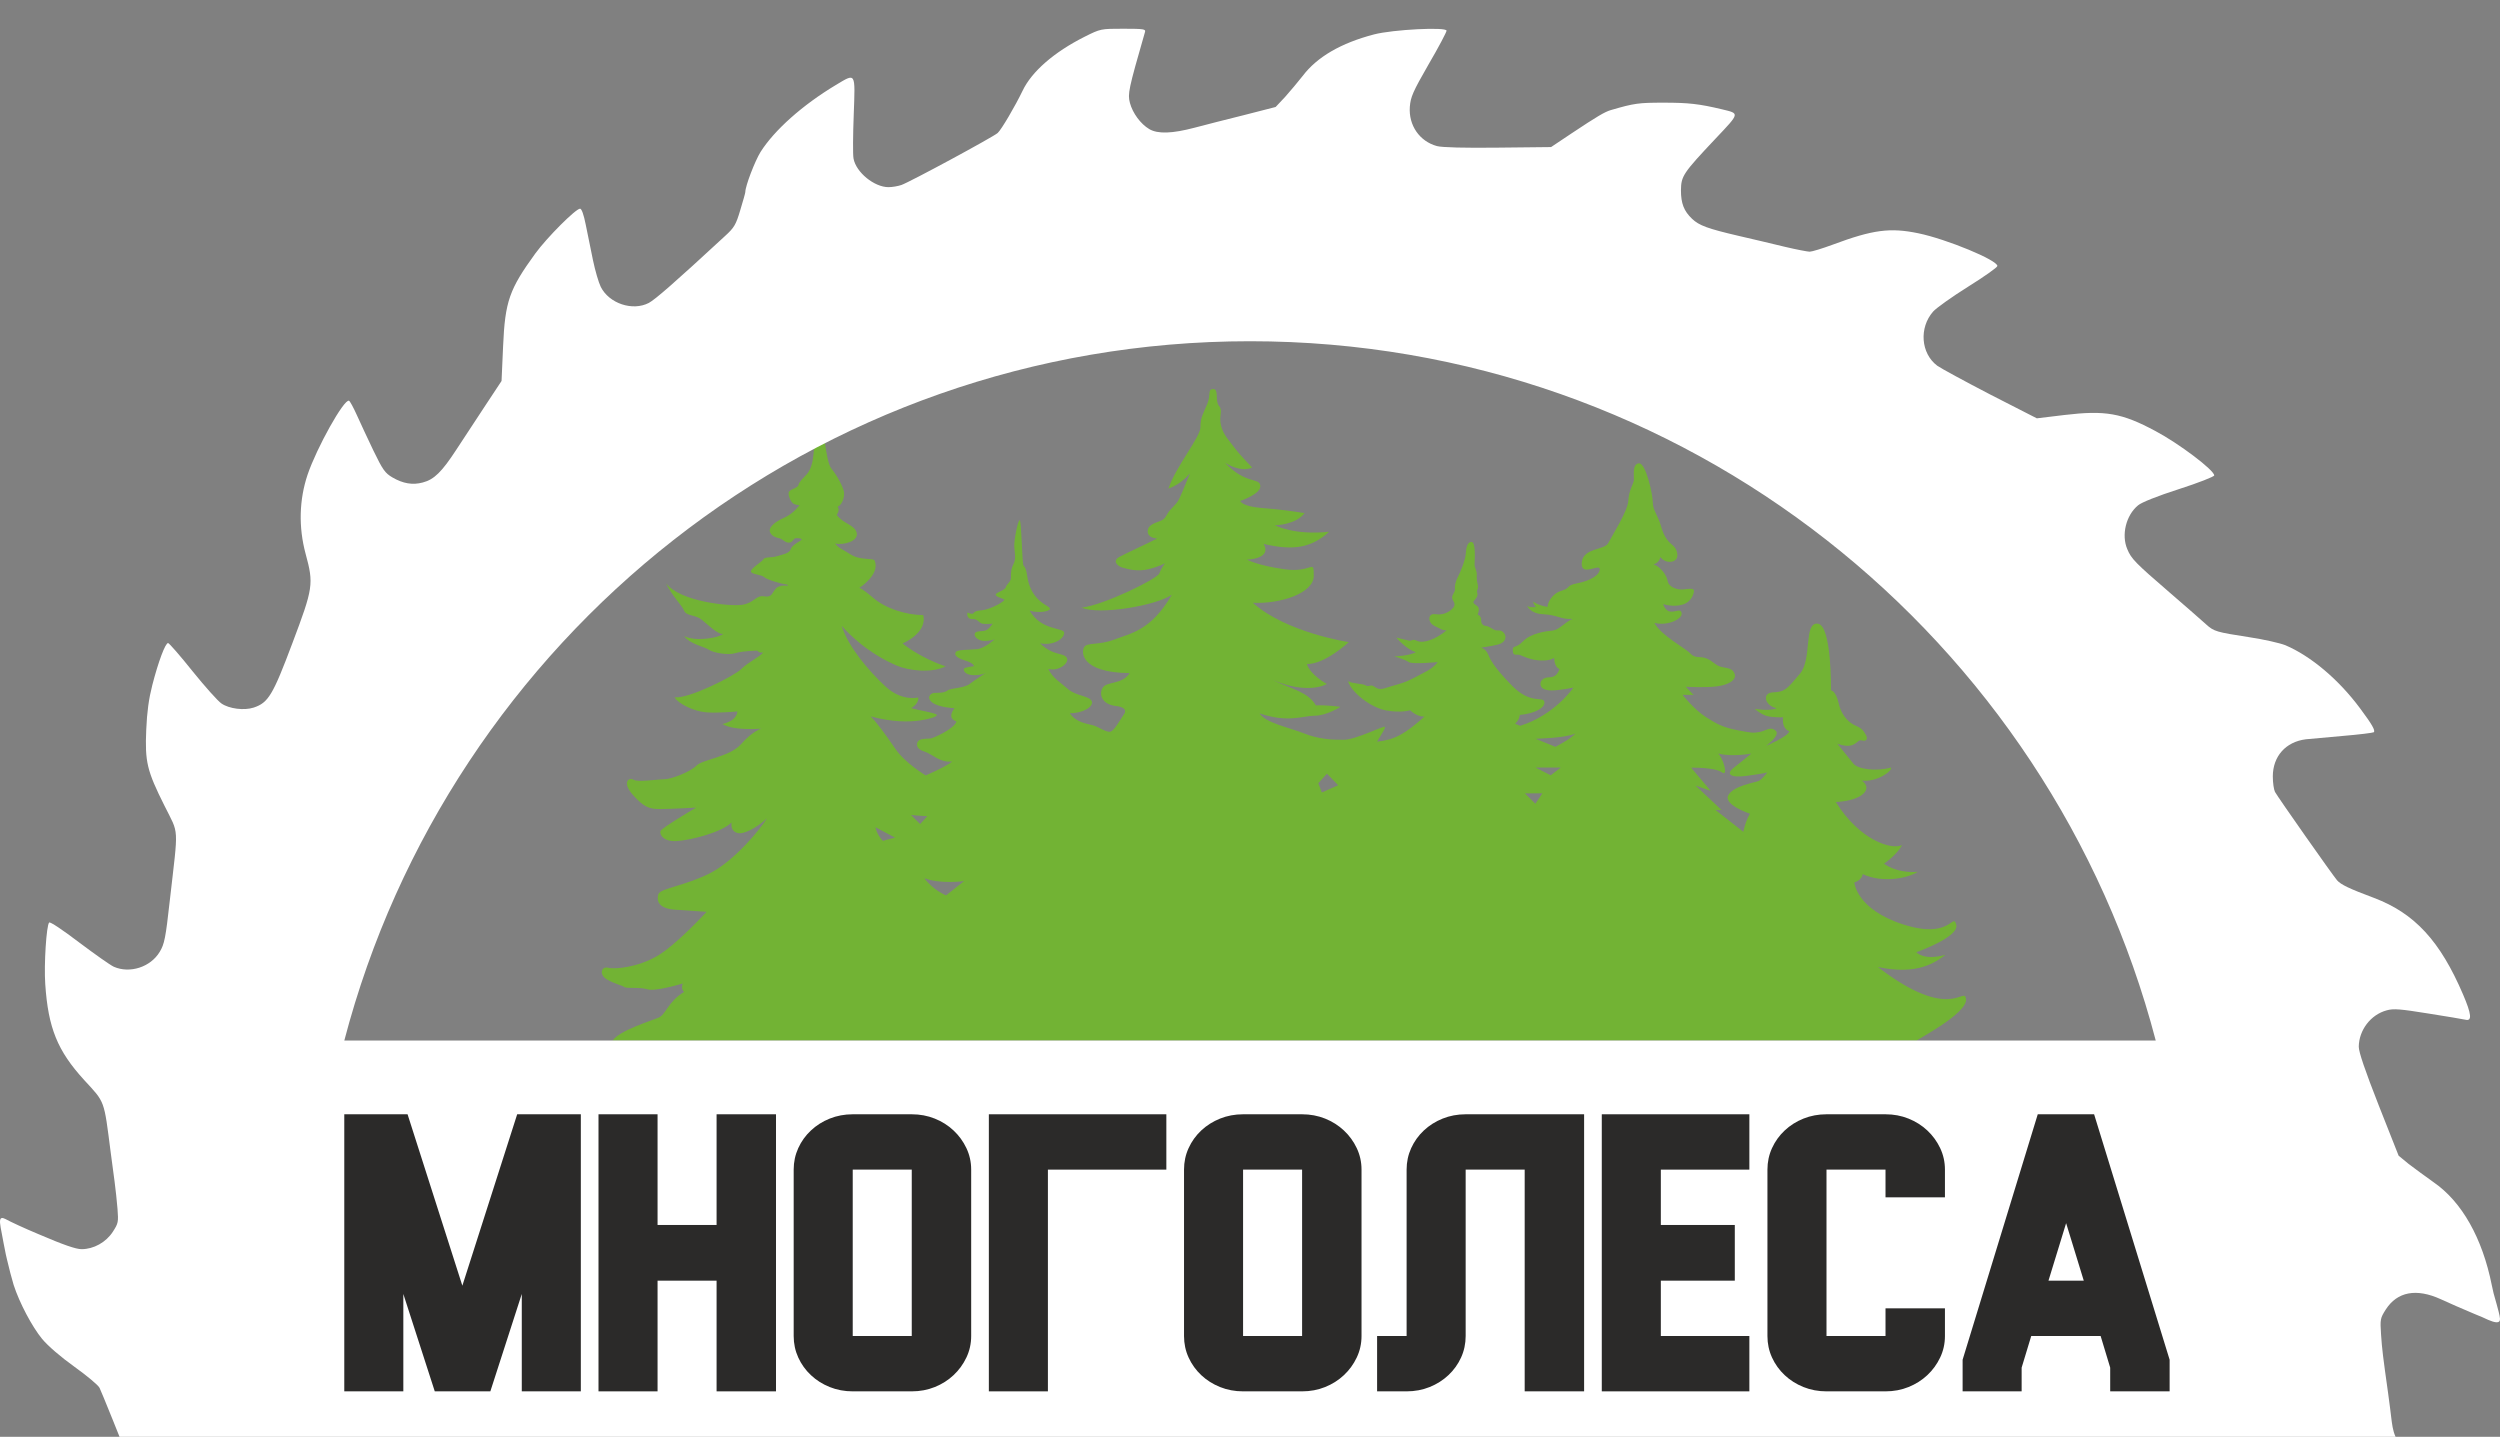
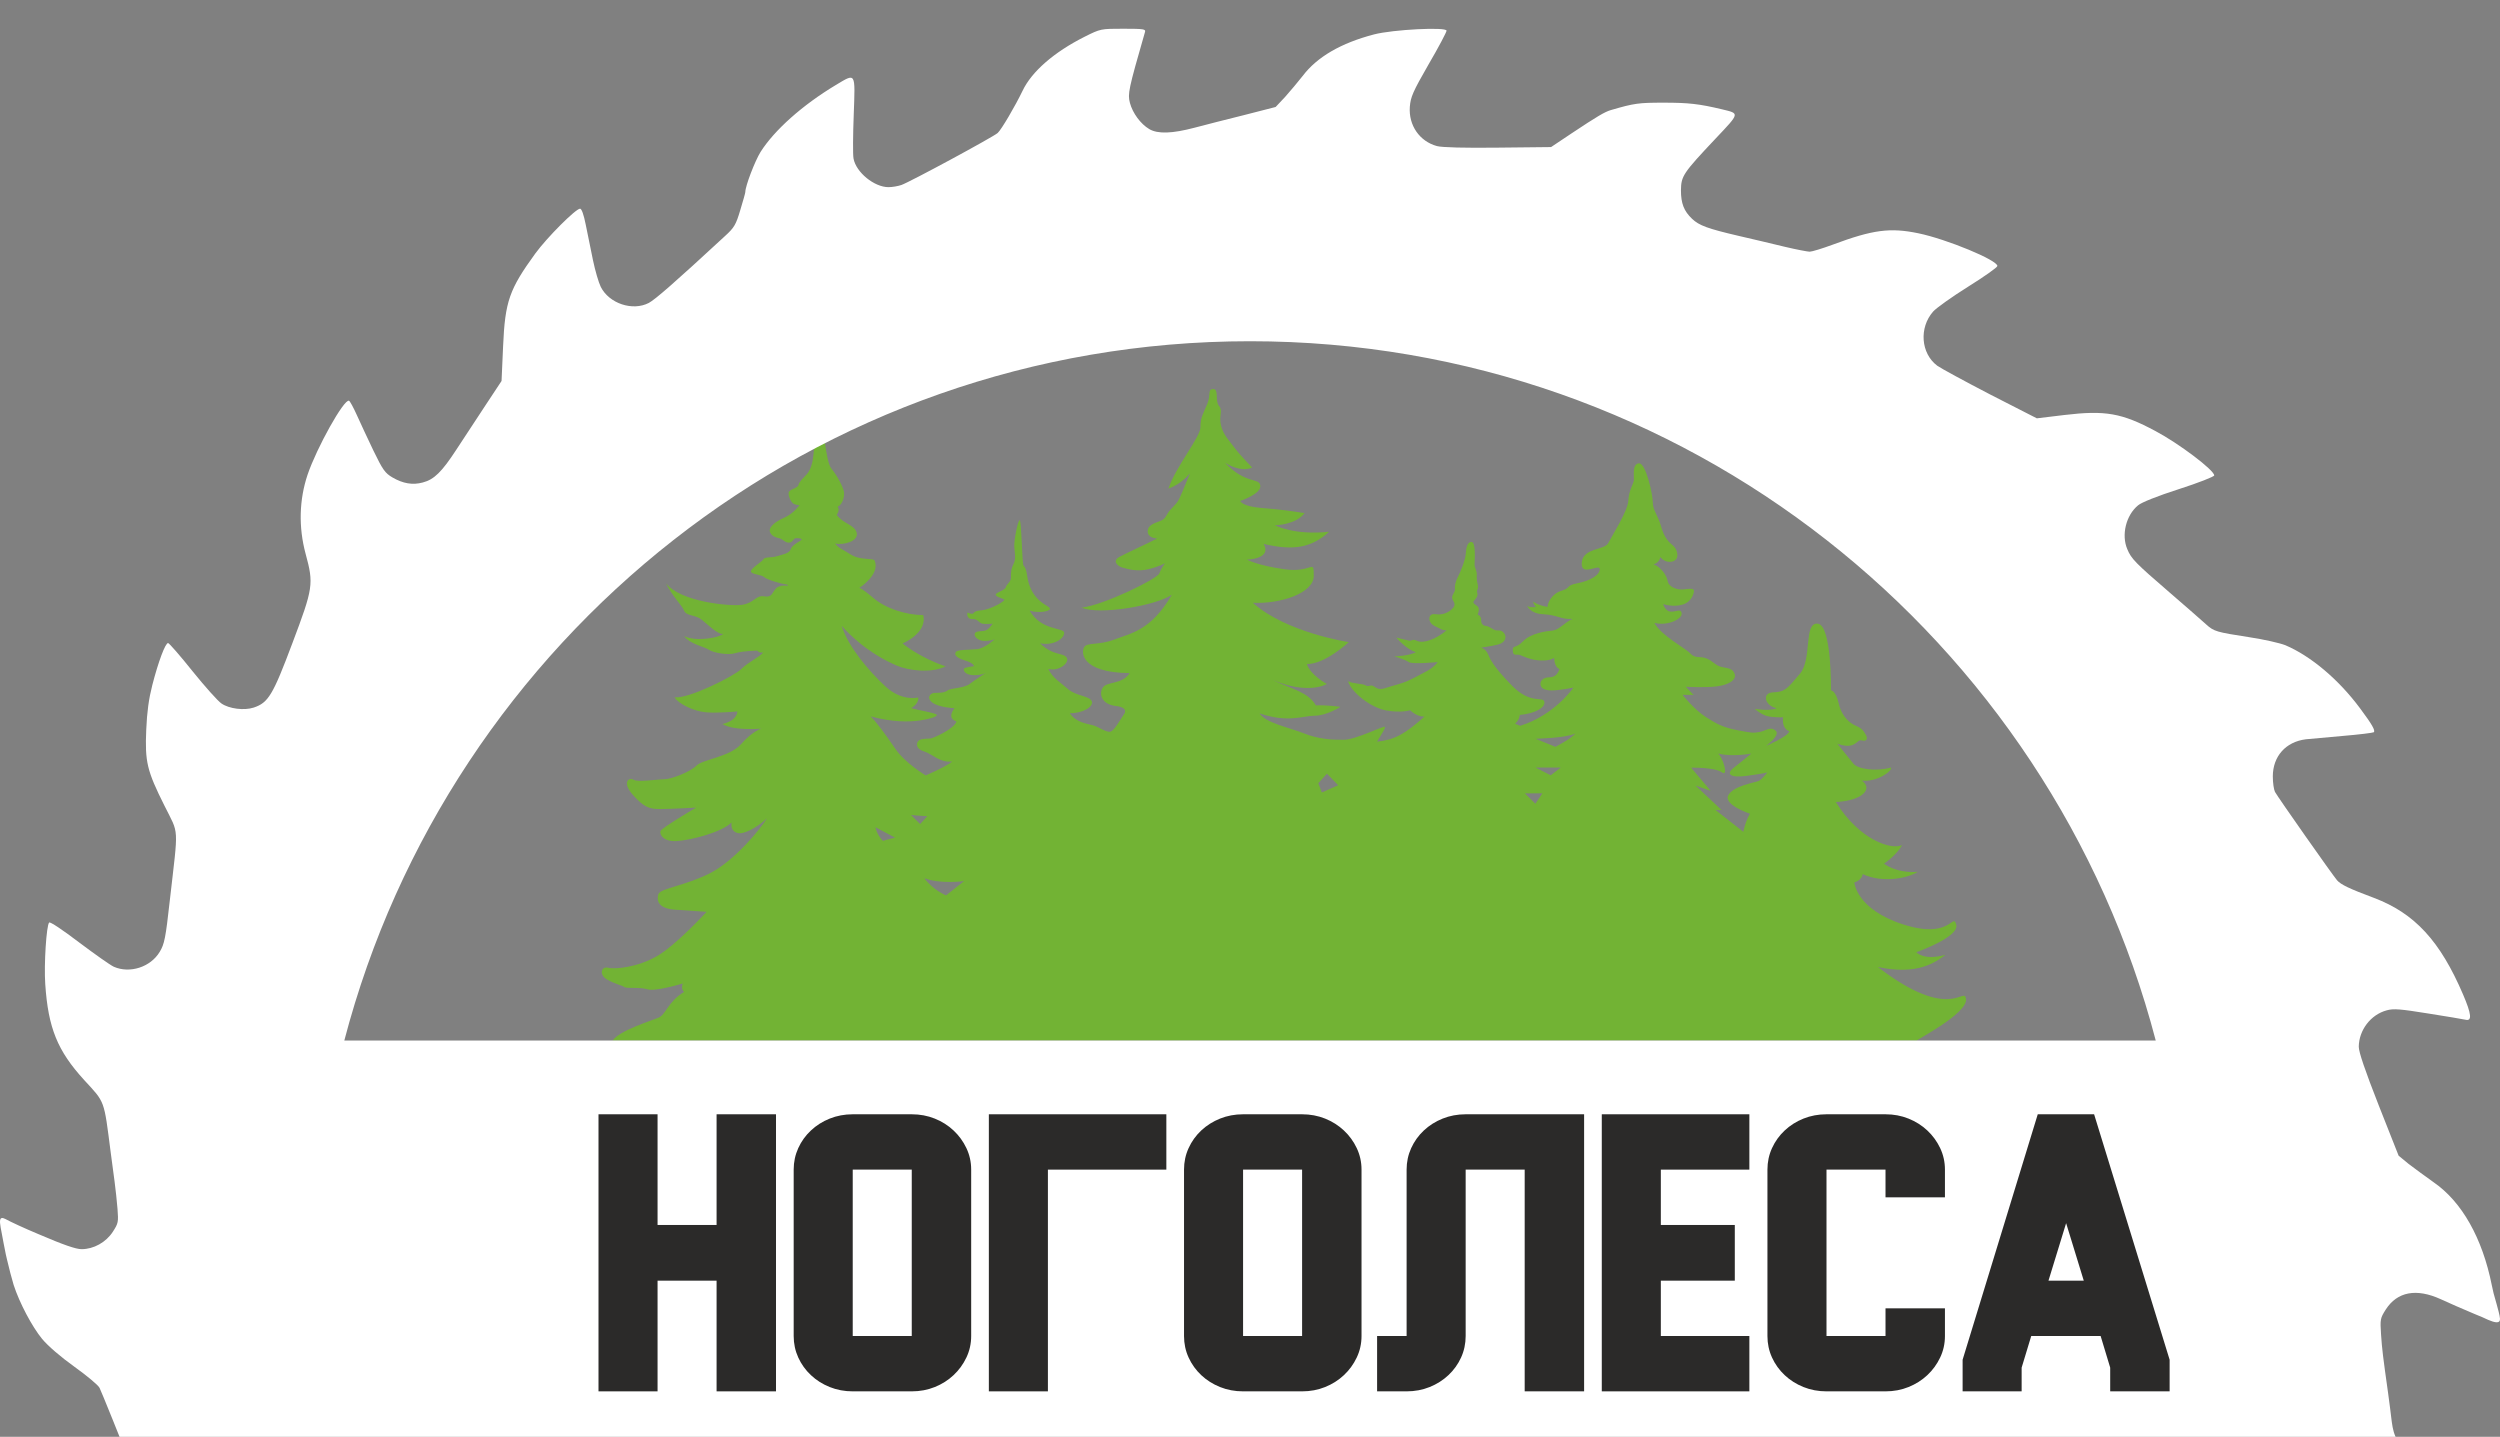
<svg xmlns="http://www.w3.org/2000/svg" width="87" height="50" viewBox="0 0 87 50" fill="none">
  <rect x="0" y="0" width="87" height="50" fill="#808080" stroke="none" />
  <g clip-path="url(#clip0_222_250)">
    <path fill-rule="evenodd" clip-rule="evenodd" d="M68.418 34.77C68.357 34.28 67.914 35.624 65.35 33.652C66.742 33.948 67.348 33.488 67.705 33.228C66.935 33.442 66.69 33.136 66.69 33.136C66.69 33.136 68.199 32.609 68.077 32.175C67.954 31.741 67.898 32.702 66.247 32.175C64.596 31.649 64.53 30.709 64.53 30.709C64.53 30.709 64.8 30.633 64.82 30.418C65.529 30.75 66.42 30.551 66.736 30.341C65.962 30.392 65.564 30.055 65.564 30.055C65.564 30.055 66.013 29.754 66.191 29.406C65.85 29.59 64.713 29.253 63.888 27.91C64.825 27.864 65.192 27.445 64.79 27.164C65.294 27.23 65.86 26.837 65.809 26.709C65.32 26.852 64.662 26.776 64.499 26.576C64.336 26.377 63.938 25.881 63.938 25.881C63.938 25.881 64.265 26.009 64.463 25.927C64.662 25.846 64.672 25.728 64.8 25.769C64.932 25.81 65.019 25.728 64.932 25.575C64.846 25.422 64.79 25.345 64.586 25.258C64.382 25.171 64.097 24.952 63.989 24.487C63.882 24.022 63.719 24.027 63.719 24.027C63.719 24.027 63.75 21.754 63.256 21.703C62.756 21.651 63.072 22.944 62.634 23.45C62.201 23.955 62.135 24.078 61.712 24.093C61.288 24.109 61.426 24.569 61.824 24.645C61.614 24.763 61.064 24.666 61.064 24.666C61.064 24.666 61.253 24.844 61.467 24.911C61.686 24.977 62.053 24.962 62.053 24.962C62.053 24.962 61.981 25.34 62.267 25.447C62.231 25.631 61.457 25.958 61.457 25.958C61.457 25.958 61.971 25.585 61.793 25.427C61.609 25.268 61.482 25.422 61.237 25.473C60.993 25.519 60.932 25.498 60.463 25.411C59.994 25.319 59.775 25.217 59.362 24.952C58.949 24.686 58.552 24.18 58.552 24.18L58.939 24.185L58.664 23.899C58.664 23.899 59.347 23.94 59.76 23.884C60.172 23.828 60.438 23.654 60.366 23.455C60.3 23.256 60.137 23.261 59.912 23.21C59.688 23.159 59.617 23.005 59.383 22.913C59.148 22.821 58.995 22.929 58.822 22.74C58.649 22.551 57.808 22.121 57.573 21.677C58.053 21.794 58.547 21.534 58.521 21.345C58.496 21.156 58.328 21.304 58.134 21.284C57.94 21.263 57.879 21.023 57.879 21.023C57.879 21.023 58.23 21.141 58.562 21.038C58.893 20.936 58.97 20.594 58.944 20.533C58.914 20.471 58.801 20.487 58.577 20.512C58.348 20.533 58.067 20.425 58.032 20.211C57.996 19.996 57.767 19.715 57.548 19.639C57.767 19.572 57.777 19.383 57.777 19.383C57.777 19.383 57.925 19.603 58.195 19.542C58.465 19.48 58.389 19.133 58.23 18.995C58.073 18.862 57.92 18.724 57.808 18.326C57.696 17.922 57.517 17.759 57.517 17.483C57.517 17.207 57.278 16.103 57.033 16.124C56.788 16.144 56.87 16.594 56.86 16.706C56.855 16.819 56.681 17.064 56.666 17.422C56.651 17.779 56.095 18.648 55.968 18.898C55.841 19.153 55.091 19.056 55.045 19.577C55 20.098 55.672 19.593 55.672 19.807C55.672 20.022 55.316 20.216 54.893 20.298C54.47 20.379 54.678 20.461 54.342 20.558C54.006 20.655 53.858 20.977 53.853 21.12C53.522 21.069 53.348 20.936 53.348 20.936C53.348 20.936 53.379 21.049 53.45 21.125C53.196 21.151 53.145 21.079 53.145 21.079C53.145 21.079 53.236 21.355 53.715 21.376C54.194 21.396 54.347 21.575 54.73 21.534C54.434 21.667 54.266 21.917 54.036 21.943C53.807 21.963 53.272 22.035 53.002 22.316C52.732 22.596 52.64 22.428 52.645 22.643C52.65 22.857 52.788 22.75 52.9 22.796C53.017 22.842 53.267 22.97 53.613 22.985C53.96 23 54.087 22.893 54.087 22.893C54.087 22.893 54.077 23.21 54.271 23.281C54.179 23.537 54.047 23.567 53.889 23.572C53.731 23.577 53.603 23.669 53.608 23.807C53.613 23.945 53.741 24.027 54.001 24.027C54.266 24.027 54.755 23.93 54.755 23.93C54.755 23.93 54.098 24.89 52.9 25.258L52.727 25.187C52.727 25.187 52.89 25.033 52.885 24.88C53.435 24.834 53.797 24.609 53.741 24.415C53.685 24.221 53.267 24.528 52.609 23.853C51.952 23.184 51.85 22.918 51.779 22.755C51.707 22.591 51.544 22.535 51.544 22.535C51.544 22.535 51.881 22.494 52.136 22.428C52.39 22.361 52.441 22.167 52.35 22.045C52.258 21.922 52.181 21.938 52.079 21.938C51.977 21.938 51.85 21.8 51.718 21.784C51.59 21.774 51.539 21.687 51.544 21.575C51.549 21.462 51.463 21.396 51.432 21.401C51.402 21.406 51.534 21.181 51.407 21.09C51.279 20.997 51.274 20.987 51.274 20.946C51.279 20.9 51.453 20.778 51.412 20.645C51.371 20.512 51.458 20.517 51.432 20.374C51.407 20.236 51.381 20.185 51.392 20.017C51.402 19.848 51.31 19.776 51.315 19.628C51.32 19.48 51.361 18.883 51.218 18.862C51.075 18.842 51.02 19.051 51.009 19.266C50.999 19.48 50.816 19.93 50.729 20.088C50.647 20.241 50.617 20.415 50.632 20.502C50.653 20.584 50.52 20.701 50.535 20.808C50.551 20.916 50.617 20.931 50.617 21.044C50.617 21.156 50.408 21.33 50.194 21.37C49.98 21.411 49.868 21.325 49.781 21.416C49.694 21.508 49.75 21.703 49.924 21.784C50.102 21.866 50.209 21.953 50.347 21.932C49.944 22.265 49.526 22.397 49.322 22.305C49.118 22.208 49.169 22.326 49.017 22.29C48.864 22.254 48.589 22.188 48.589 22.188C48.589 22.188 48.955 22.612 49.271 22.694C49.057 22.826 48.517 22.842 48.517 22.842C48.517 22.842 48.904 22.949 49.017 23.036C49.124 23.128 50.031 23.041 50.031 23.041C50.031 23.041 49.914 23.215 49.648 23.358C49.383 23.501 49.144 23.628 48.955 23.71C48.767 23.792 48.471 23.858 48.196 23.95C47.921 24.042 47.844 23.874 47.748 23.858C47.651 23.843 47.615 23.91 47.518 23.848C47.426 23.787 47.085 23.802 46.912 23.705C47.034 24.104 47.707 24.625 48.232 24.722C48.762 24.819 49.073 24.717 49.073 24.717C49.073 24.717 49.307 24.952 49.572 24.936C48.899 25.539 48.543 25.744 47.921 25.81C48.12 25.468 48.217 25.345 48.191 25.294C48.166 25.243 47.187 25.738 46.774 25.744C46.361 25.749 45.877 25.723 45.373 25.519C44.868 25.319 44.032 25.156 43.834 24.824C44.812 25.166 45.358 24.906 45.76 24.906C46.163 24.906 46.647 24.599 46.647 24.599C46.647 24.599 46.168 24.528 45.791 24.548C45.531 24.078 44.919 23.971 44.292 23.664C45.556 24.195 46.173 23.802 46.173 23.802C46.173 23.802 45.597 23.491 45.48 23.107C46.107 23.123 46.937 22.346 46.937 22.346C46.937 22.346 44.761 22.019 43.599 20.977C44.547 21.023 45.719 20.65 45.719 20.037C45.719 19.419 45.673 19.945 44.715 19.812C43.757 19.68 43.395 19.475 43.395 19.475C43.395 19.475 44.277 19.455 43.976 18.928C45.047 19.184 45.663 19.041 46.254 18.505C45.036 18.637 44.369 18.28 44.369 18.28C44.369 18.28 45.093 18.27 45.398 17.856C44.909 17.779 44.593 17.733 43.9 17.677C43.207 17.621 43.161 17.432 43.161 17.432C43.161 17.432 43.895 17.192 43.859 16.9C43.824 16.609 43.355 16.87 42.636 16.108C43.253 16.476 43.574 16.267 43.574 16.267C43.574 16.267 43.181 15.873 42.977 15.603C42.779 15.332 42.56 15.128 42.488 14.79C42.412 14.453 42.57 14.3 42.422 14.126C42.274 13.953 42.427 13.539 42.223 13.539C42.014 13.539 42.147 13.733 42.014 14.055C41.882 14.377 41.77 14.53 41.775 14.867C41.78 15.204 40.939 16.201 40.659 17.003C41.128 16.844 41.413 16.466 41.413 16.466C41.413 16.466 41.148 17.125 41.036 17.36C40.924 17.595 40.725 17.687 40.608 17.912C40.49 18.137 40.389 18.111 40.185 18.203C39.981 18.295 39.945 18.387 39.94 18.484C39.935 18.581 39.996 18.724 40.271 18.739C39.843 18.959 39.166 19.261 38.941 19.388C38.712 19.516 38.87 19.7 39.074 19.756C39.278 19.812 39.594 19.899 39.971 19.807C40.348 19.715 40.547 19.598 40.547 19.598C40.547 19.598 40.419 19.751 40.348 19.95C40.276 20.149 38.401 21.059 37.642 21.146C38.258 21.416 40.256 21.069 40.781 20.696C40.062 21.938 39.359 22.035 38.799 22.249C38.238 22.464 37.861 22.351 37.739 22.505C37.616 22.663 37.581 23.409 39.313 23.424C39.059 23.828 38.518 23.705 38.376 23.93C38.233 24.155 38.34 24.512 38.834 24.569C39.324 24.625 39.104 24.87 39.104 24.87C38.946 25.115 38.783 25.401 38.656 25.457C38.523 25.514 38.218 25.284 38.029 25.238C37.84 25.187 37.438 25.141 37.229 24.819C37.672 24.829 38.065 24.594 37.993 24.405C37.922 24.216 37.438 24.221 37.168 23.981C36.898 23.741 36.628 23.598 36.48 23.276C36.831 23.383 37.234 23.067 37.122 22.888C37.005 22.704 36.643 22.831 36.194 22.387C36.75 22.494 37.091 22.142 37.025 21.994C36.959 21.846 36.21 21.922 35.833 21.248C36.108 21.345 36.536 21.284 36.536 21.186C36.541 21.09 36.179 21.033 35.924 20.589C35.675 20.144 35.802 19.874 35.613 19.674C35.568 19.552 35.547 18.096 35.486 18.101C35.42 18.106 35.282 18.811 35.297 19.031C35.313 19.25 35.364 19.445 35.272 19.623C35.18 19.802 35.18 19.955 35.18 20.104C35.185 20.247 35.027 20.328 35.002 20.436C34.976 20.543 34.645 20.619 34.65 20.696C34.655 20.773 34.88 20.819 34.946 20.86C35.012 20.9 34.487 21.212 34.156 21.238C33.825 21.263 33.921 21.37 33.814 21.36C33.712 21.355 33.682 21.299 33.667 21.325C33.651 21.35 33.641 21.554 33.845 21.544C34.049 21.534 34.054 21.692 34.212 21.708C34.375 21.723 34.543 21.703 34.543 21.703C34.543 21.703 34.411 21.912 34.288 21.943C34.166 21.978 33.952 21.948 33.921 22.05C33.886 22.152 34.044 22.3 34.248 22.305C34.452 22.31 34.614 22.249 34.614 22.249C34.614 22.249 34.263 22.566 33.998 22.591C33.733 22.617 33.34 22.602 33.269 22.683C33.198 22.765 33.254 22.888 33.57 22.98C33.886 23.072 33.896 23.184 33.896 23.184C33.896 23.184 33.565 23.215 33.544 23.276C33.519 23.342 33.595 23.491 33.886 23.496C34.176 23.501 34.309 23.414 34.309 23.414C34.309 23.414 33.952 23.644 33.743 23.802C33.529 23.96 33.091 23.935 32.968 24.032C32.846 24.129 32.612 24.104 32.5 24.114C32.387 24.124 32.219 24.277 32.449 24.451C32.678 24.625 33.218 24.645 33.218 24.645C33.218 24.645 32.923 24.982 33.284 25.105C33.218 25.365 32.484 25.682 32.393 25.698C32.301 25.713 32.097 25.692 31.99 25.759C31.883 25.825 31.837 26.05 32.153 26.147C32.474 26.249 32.688 26.546 33.137 26.5C32.933 26.678 32.214 26.985 32.214 26.985C32.214 26.985 31.496 26.556 31.159 26.06C30.823 25.57 30.497 25.12 30.298 24.931C31.062 25.136 31.633 25.125 32.005 25.074C32.372 25.018 32.602 24.942 32.602 24.88C32.602 24.814 31.822 24.691 31.71 24.64C32 24.477 31.954 24.272 31.954 24.272C31.954 24.272 31.389 24.425 30.808 23.884C30.221 23.337 29.523 22.515 29.289 21.779C30.048 22.622 30.864 23.021 31.236 23.174C31.608 23.327 32.403 23.445 32.907 23.189C31.995 22.883 31.409 22.392 31.409 22.392C31.409 22.392 32.28 22.035 32.128 21.406C31.521 21.401 30.808 21.171 30.385 20.803C29.962 20.441 29.901 20.461 29.901 20.461C29.901 20.461 30.645 19.991 30.436 19.506C30.39 19.409 29.941 19.511 29.605 19.296C29.268 19.082 29.207 19.092 29.06 18.913C29.36 18.98 29.88 18.837 29.814 18.545C29.742 18.254 29.325 18.224 29.121 17.917C29.197 17.794 29.202 17.707 29.151 17.636C29.314 17.564 29.396 17.284 29.37 17.12C29.345 16.957 29.141 16.558 28.932 16.308C28.723 16.057 28.657 14.647 28.56 14.658C28.463 14.663 28.56 15 28.458 15.179C28.356 15.363 28.326 15.618 28.305 15.848C28.285 16.078 28.214 16.343 28.086 16.492C27.954 16.64 27.806 16.767 27.785 16.88C27.765 16.992 27.444 17.028 27.444 17.156C27.439 17.284 27.515 17.442 27.587 17.508C27.658 17.575 27.821 17.58 27.821 17.58C27.821 17.58 27.622 17.871 27.286 18.019C26.945 18.167 26.802 18.331 26.787 18.438C26.771 18.54 26.873 18.678 27.072 18.719C27.271 18.76 27.286 18.872 27.439 18.883C27.592 18.898 27.592 18.729 27.704 18.729C27.816 18.729 27.898 18.739 27.898 18.775C27.903 18.811 27.566 18.949 27.52 19.107C27.475 19.266 27.204 19.302 27.031 19.358C26.858 19.414 26.613 19.373 26.567 19.46C26.522 19.552 26.145 19.761 26.134 19.879C26.124 19.991 26.501 19.991 26.593 20.083C26.685 20.175 27.235 20.328 27.327 20.333C27.419 20.338 27.419 20.364 27.419 20.379C27.419 20.395 27.133 20.323 26.991 20.492C26.848 20.655 26.868 20.798 26.583 20.752C26.302 20.706 26.241 20.992 25.813 21.049C25.385 21.105 23.663 20.941 23.178 20.298C23.403 20.768 23.729 21.054 23.805 21.248C23.882 21.442 24.198 21.391 24.412 21.559C24.626 21.733 25.003 22.106 25.171 22.055C25.049 22.188 24.228 22.346 23.81 22.137C24.009 22.418 24.529 22.51 24.672 22.612C24.814 22.714 25.334 22.811 25.594 22.729C25.849 22.648 26.354 22.643 26.354 22.643C26.354 22.643 26.415 22.735 26.552 22.704C26.496 22.831 26.053 23.026 25.798 23.281C25.543 23.531 23.968 24.323 23.474 24.267C23.617 24.502 24.152 24.752 24.565 24.788C24.977 24.824 25.66 24.758 25.66 24.758C25.66 24.758 25.676 25.069 25.141 25.197C25.558 25.447 26.501 25.355 26.501 25.355C26.501 25.355 26.19 25.437 25.793 25.892C25.395 26.346 24.453 26.423 24.238 26.643C24.024 26.862 23.357 27.118 23.117 27.118C22.878 27.118 22.19 27.23 22.042 27.133C21.889 27.036 21.634 27.225 22.022 27.659C22.409 28.093 22.592 28.155 22.97 28.155C23.347 28.155 24.223 28.104 24.223 28.104C24.223 28.104 23.02 28.814 22.985 28.921C22.949 29.028 23.072 29.304 23.566 29.268C24.06 29.233 25.105 28.967 25.456 28.625C25.421 28.916 25.609 28.993 25.742 28.998C25.88 29.003 26.277 28.865 26.69 28.477C26.476 28.834 25.589 29.922 24.748 30.367C23.907 30.811 22.98 30.913 22.913 31.113C22.847 31.317 22.878 31.619 23.51 31.659C24.142 31.7 24.59 31.731 24.59 31.731C24.59 31.731 23.54 32.88 22.863 33.274C22.185 33.662 21.405 33.739 21.166 33.677C20.926 33.616 20.829 33.917 21.125 34.086C21.42 34.255 21.629 34.28 21.721 34.346C21.813 34.413 22.251 34.341 22.531 34.428C22.812 34.515 23.765 34.224 23.765 34.224C23.765 34.224 23.673 34.387 23.805 34.52C23.24 34.862 23.173 35.307 22.919 35.414C22.664 35.522 21.558 35.859 21.318 36.211H66.701C66.69 36.191 68.474 35.266 68.418 34.77ZM30.726 29.263C30.507 29.044 30.466 28.788 30.466 28.788L31.149 29.151C31.149 29.151 30.92 29.202 30.726 29.263ZM31.704 28.364L32.27 28.405L32.02 28.676L31.704 28.364ZM32.923 31.159C32.923 31.159 32.479 30.985 32.168 30.561C32.724 30.776 33.549 30.663 33.549 30.663L32.923 31.159ZM46 27.578L45.877 27.256L46.178 26.924L46.57 27.327L46 27.578ZM53.43 27.971L53.068 27.608H53.675L53.43 27.971ZM53.965 26.98L53.43 26.709H54.317L53.965 26.98ZM54.128 25.989L53.435 25.708C53.435 25.708 54.505 25.687 54.826 25.524C54.648 25.728 54.128 25.989 54.128 25.989ZM61.197 27.179C61.064 27.235 60.31 27.348 60.142 27.68C59.974 28.012 60.901 28.318 60.901 28.318C60.748 28.548 60.667 28.947 60.667 28.947L59.698 28.186H59.907L59.005 27.337L59.53 27.521L58.852 26.714C58.852 26.714 59.678 26.699 59.923 26.878C60.162 27.051 59.963 26.367 59.79 26.224C60.295 26.351 60.947 26.224 60.947 26.224C60.947 26.224 60.565 26.54 60.32 26.73C60.081 26.919 60.172 27.082 60.784 27C61.395 26.919 61.502 26.878 61.502 26.878C61.502 26.878 61.329 27.123 61.197 27.179Z" fill="#72B334" />
    <path fill-rule="evenodd" clip-rule="evenodd" d="M23.652 41.291C23.589 41.355 23.567 42.008 23.567 43.969C23.567 45.404 23.596 46.611 23.624 46.661C23.674 46.725 23.901 46.746 24.532 46.732L25.377 46.711V43.976V41.241L24.561 41.219C23.986 41.205 23.716 41.227 23.653 41.291L23.652 41.291Z" fill="black" />
    <path fill-rule="evenodd" clip-rule="evenodd" d="M35.429 41.291C35.365 41.355 35.344 42.008 35.344 43.969C35.344 45.404 35.372 46.611 35.401 46.661C35.45 46.725 35.677 46.746 36.309 46.732L37.153 46.711V43.976V41.241L36.337 41.219C35.763 41.205 35.493 41.227 35.429 41.291V41.291Z" fill="black" />
    <path fill-rule="evenodd" clip-rule="evenodd" d="M58.987 43.485C58.938 43.656 58.838 43.99 58.767 44.224C58.554 44.899 58.562 44.899 59.094 44.899C59.533 44.899 59.555 44.892 59.555 44.728C59.555 44.643 59.526 44.473 59.491 44.359C59.456 44.245 59.377 43.976 59.314 43.763C59.136 43.166 59.087 43.116 58.987 43.485Z" fill="black" />
    <path fill-rule="evenodd" clip-rule="evenodd" d="M86.863 44.132L86.863 44.136V44.136L86.863 44.132ZM43.5 74.141C53.209 74.141 61.826 69.461 67.225 62.231H66.674C61.344 69.204 52.947 73.703 43.5 73.703C34.053 73.703 25.656 69.204 20.326 62.231H19.776C25.174 69.461 33.791 74.141 43.5 74.141ZM43.5 68.145C48.011 68.145 52.226 66.878 55.811 64.68H55.13C51.708 66.662 47.736 67.796 43.5 67.796C39.264 67.796 35.292 66.662 31.87 64.68H31.189C34.774 66.878 38.989 68.145 43.5 68.145ZM11.982 36.211H75.02C71.357 22.208 58.635 11.875 43.5 11.875C28.366 11.875 15.644 22.208 11.982 36.211ZM75.503 50.64H11.495C14.364 65.723 27.601 77.125 43.5 77.125C59.398 77.125 72.634 65.723 75.503 50.64ZM86.782 45.024C86.78 45.017 86.778 45.01 86.776 45.002L86.776 45.002V45.002C86.759 44.941 86.739 44.85 86.714 44.723C86.388 43.09 85.674 41.817 84.681 41.136C84.403 40.939 84.015 40.653 83.818 40.503L83.472 40.218L82.778 38.462C82.302 37.25 82.085 36.61 82.085 36.426C82.092 35.848 82.499 35.31 83.057 35.16C83.295 35.092 83.526 35.113 84.498 35.269C85.137 35.371 85.722 35.467 85.803 35.487C86.034 35.542 86.007 35.29 85.715 34.609C84.919 32.751 84.036 31.785 82.615 31.247C81.758 30.927 81.459 30.784 81.33 30.634C81.181 30.464 79.264 27.735 79.169 27.558C79.128 27.476 79.094 27.238 79.094 27.02C79.094 26.319 79.543 25.816 80.243 25.727C80.379 25.713 80.956 25.659 81.521 25.611C82.092 25.564 82.581 25.502 82.608 25.482C82.669 25.421 82.547 25.21 82.132 24.652C81.385 23.644 80.413 22.828 79.529 22.453C79.338 22.378 78.774 22.249 78.271 22.174C77.129 21.997 77.048 21.977 76.769 21.725C76.647 21.609 76.069 21.112 75.491 20.609C74.315 19.595 74.166 19.445 74.03 19.111C73.819 18.621 73.982 17.934 74.403 17.587C74.519 17.485 75.083 17.26 75.824 17.022C76.504 16.804 77.055 16.586 77.055 16.545C77.055 16.362 75.831 15.436 75.009 15C73.839 14.374 73.268 14.272 71.841 14.442L70.882 14.558L69.258 13.728C68.367 13.265 67.538 12.816 67.416 12.727C66.845 12.298 66.777 11.407 67.273 10.842C67.382 10.719 67.925 10.331 68.49 9.977C69.047 9.63 69.509 9.304 69.509 9.256C69.509 9.052 67.749 8.324 66.763 8.119C65.778 7.915 65.186 7.99 63.779 8.514C63.412 8.65 63.052 8.759 62.977 8.759C62.909 8.759 62.515 8.684 62.114 8.589C61.712 8.494 60.992 8.317 60.503 8.208C59.422 7.956 59.13 7.847 58.885 7.616C58.599 7.343 58.497 7.078 58.497 6.622C58.504 6.125 58.565 6.03 59.707 4.818C60.557 3.92 60.543 3.954 59.925 3.804C59.13 3.614 58.756 3.573 57.899 3.573C57.022 3.573 56.873 3.593 56.057 3.831C55.846 3.893 55.581 4.049 54.691 4.641L53.977 5.118L52.128 5.138C50.952 5.152 50.184 5.131 50.007 5.084C49.402 4.92 49.015 4.362 49.062 3.716C49.09 3.375 49.164 3.198 49.715 2.239C50.062 1.647 50.34 1.116 50.34 1.068C50.34 0.932 48.471 1.027 47.818 1.197C46.67 1.497 45.833 1.98 45.33 2.647C45.174 2.845 44.902 3.171 44.725 3.369L44.392 3.723L43.305 4.002C42.707 4.151 41.925 4.349 41.571 4.444C40.797 4.648 40.294 4.669 39.994 4.492C39.695 4.315 39.417 3.94 39.321 3.58C39.24 3.266 39.267 3.124 39.845 1.116C39.879 1.014 39.811 1 39.09 1C38.309 1 38.302 1 37.744 1.279C36.677 1.817 35.902 2.491 35.583 3.164C35.331 3.688 34.849 4.512 34.719 4.628C34.57 4.764 31.661 6.336 31.368 6.438C31.246 6.479 31.049 6.513 30.92 6.513C30.423 6.513 29.791 5.996 29.703 5.519C29.676 5.383 29.683 4.696 29.71 3.988C29.764 2.491 29.791 2.538 29.084 2.96C27.929 3.654 26.95 4.526 26.467 5.288C26.27 5.608 25.937 6.472 25.937 6.683C25.937 6.717 25.855 7.003 25.76 7.316C25.611 7.82 25.55 7.922 25.237 8.208C23.456 9.855 22.803 10.42 22.579 10.542C22.015 10.835 21.199 10.563 20.907 9.984C20.832 9.834 20.71 9.412 20.635 9.052C20.56 8.684 20.445 8.133 20.384 7.82C20.316 7.473 20.241 7.262 20.186 7.262C20.037 7.262 19.044 8.255 18.63 8.82C17.726 10.066 17.576 10.481 17.508 12.046L17.454 13.258L16.883 14.122C16.57 14.599 16.115 15.286 15.877 15.654C15.38 16.416 15.109 16.688 14.714 16.79C14.361 16.886 14.028 16.831 13.654 16.613C13.402 16.464 13.321 16.355 12.995 15.681C12.797 15.259 12.532 14.708 12.417 14.442C12.301 14.184 12.179 13.959 12.145 13.945C11.968 13.884 11.023 15.579 10.704 16.518C10.412 17.389 10.384 18.342 10.636 19.275C10.921 20.323 10.901 20.459 10.174 22.385C9.494 24.196 9.337 24.454 8.828 24.624C8.495 24.733 7.971 24.665 7.706 24.481C7.584 24.4 7.128 23.889 6.7 23.358C6.272 22.821 5.884 22.378 5.85 22.378C5.755 22.372 5.51 23.025 5.3 23.842C5.177 24.325 5.116 24.767 5.089 25.4C5.041 26.517 5.116 26.823 5.721 28.034C6.238 29.076 6.211 28.681 5.911 31.322C5.762 32.663 5.721 32.853 5.558 33.125C5.239 33.656 4.518 33.888 3.961 33.643C3.838 33.588 3.301 33.207 2.757 32.799C2.166 32.349 1.745 32.07 1.711 32.104C1.615 32.2 1.527 33.561 1.575 34.248C1.677 35.78 2.003 36.569 2.927 37.583C3.662 38.38 3.614 38.25 3.852 40.102C3.893 40.401 3.954 40.857 3.988 41.123C4.022 41.381 4.069 41.81 4.09 42.075C4.124 42.525 4.117 42.572 3.927 42.865C3.689 43.233 3.26 43.471 2.839 43.471C2.642 43.471 2.207 43.321 1.35 42.953C0.831 42.736 0.374 42.523 0.185 42.42C-0.032 42.31 -0.015 42.489 0.023 42.718C0.061 42.948 0.204 43.661 0.204 43.661V43.661C0.215 43.708 0.228 43.763 0.242 43.825C0.31 44.117 0.412 44.512 0.473 44.709L0.473 44.71C0.677 45.343 1.119 46.173 1.466 46.595C1.67 46.84 2.112 47.221 2.587 47.561C3.022 47.874 3.417 48.201 3.464 48.297C3.532 48.433 4.219 50.134 4.661 51.264C4.688 51.339 4.749 51.489 4.79 51.591C5.096 52.36 4.416 53.34 3.573 53.333C3.444 53.333 2.819 53.245 2.18 53.142C1.391 53.006 1.01 52.972 0.976 53.02C0.888 53.163 1.486 54.517 1.976 55.286C2.282 55.77 2.968 56.484 3.362 56.743C3.546 56.859 4.008 57.077 4.396 57.226C5.64 57.709 5.354 57.423 7.06 59.86C7.794 60.895 7.856 61.017 7.856 61.392C7.856 61.786 7.72 62.099 7.434 62.365C7.115 62.664 6.924 62.712 5.816 62.8C4.525 62.896 4.253 62.93 4.253 63.005C4.253 63.08 4.803 63.821 5.232 64.325C5.762 64.951 6.537 65.577 7.149 65.87C7.577 66.074 7.849 66.156 8.406 66.238C9.936 66.455 9.732 66.353 11.234 67.66C11.975 68.3 12.661 68.953 12.77 69.103C13.137 69.62 13.076 70.287 12.627 70.757C12.403 70.995 12.254 71.056 11.139 71.417C10.452 71.642 9.895 71.853 9.895 71.9C9.895 72.111 11.288 73.146 12.158 73.568C13.212 74.085 13.742 74.16 15.149 74.004L16.081 73.895L16.951 74.351C17.427 74.603 18.215 75.011 18.698 75.263C19.445 75.651 19.608 75.76 19.765 76.005C20.139 76.59 20.071 77.209 19.588 77.672C19.432 77.822 18.881 78.203 18.371 78.523C17.862 78.843 17.44 79.135 17.44 79.183C17.44 79.231 17.739 79.421 18.106 79.605C19.779 80.442 21.274 80.64 22.504 80.17C24 79.605 23.952 79.612 24.639 79.809C24.884 79.877 25.393 80.007 25.767 80.088C27.827 80.565 27.983 80.626 28.282 81.136C28.506 81.518 28.513 82.062 28.309 82.396C28.235 82.525 27.793 83.022 27.344 83.505C26.889 83.988 26.508 84.403 26.494 84.438C26.467 84.512 27.018 84.676 27.637 84.778C28.826 84.968 29.941 84.927 30.763 84.648C31.008 84.567 31.552 84.26 32.048 83.934L32.911 83.355L34.951 83.342L36.983 83.321L37.282 83.525C37.717 83.818 37.921 84.233 37.88 84.73C37.86 84.968 37.778 85.234 37.683 85.411C37.404 85.894 37.221 86.221 36.902 86.779C36.473 87.514 36.494 87.541 37.445 87.48C39.471 87.357 40.824 86.792 41.68 85.704C42.224 85.009 42.462 84.791 42.788 84.689C43.604 84.424 46.085 83.832 46.364 83.832C47.084 83.832 47.621 84.383 47.621 85.118C47.621 85.382 47.217 86.935 47.001 87.582C46.998 87.593 46.995 87.603 46.991 87.614L46.99 87.616C46.98 87.644 46.971 87.67 46.962 87.695C46.823 88.132 47.13 87.971 47.13 87.971L47.796 87.716C47.878 87.683 47.976 87.649 48.084 87.616C48.41 87.507 48.92 87.296 49.219 87.146C50.374 86.568 50.979 86.023 51.394 85.186C51.741 84.492 52.114 83.879 52.237 83.798C52.522 83.607 54.5 82.532 55.384 82.082C56.043 81.742 56.852 82.042 57.151 82.729C57.274 83.001 57.281 83.131 57.233 84.383C57.179 85.908 57.172 85.887 57.675 85.594C59.116 84.737 60.197 83.736 60.618 82.879C60.754 82.6 60.897 82.198 60.944 81.994C61.053 81.497 61.264 80.803 61.359 80.626C61.475 80.401 63.854 78.21 64.241 77.972C64.717 77.672 65.315 77.747 65.771 78.155C66.097 78.455 66.131 78.55 66.389 79.816C66.505 80.395 66.62 80.939 66.634 81.021C66.654 81.109 66.716 81.177 66.763 81.177C66.919 81.177 67.851 80.245 68.313 79.619C68.762 79.013 69.163 78.285 69.305 77.808C69.346 77.659 69.407 77.012 69.435 76.372L69.482 75.201L70.074 74.31C70.4 73.82 70.665 73.405 70.665 73.391C70.665 73.33 71.44 72.22 71.61 72.037C71.875 71.744 72.113 71.649 72.568 71.649C73.398 71.649 73.479 71.744 74.533 74.044C74.648 74.303 74.771 74.507 74.805 74.507C74.907 74.507 75.498 73.582 75.811 72.942C76.185 72.166 76.368 71.601 76.457 70.927C76.538 70.335 76.511 70.056 76.246 68.926C76.171 68.606 76.103 68.239 76.103 68.103C76.103 67.823 77.252 64.659 77.476 64.325C77.734 63.951 78.054 63.787 78.557 63.787C79.141 63.787 79.264 63.883 80.256 65.108C80.678 65.639 81.052 66.067 81.079 66.067C81.31 66.067 81.793 64.243 81.861 63.141C81.922 62.065 81.827 61.657 81.255 60.5L80.773 59.534L80.82 59.003C80.868 58.451 81.018 57.083 81.14 56.151C81.194 55.742 81.262 55.511 81.405 55.293C81.718 54.796 82.336 54.585 82.894 54.776C83.016 54.817 83.573 55.205 84.138 55.627C85.062 56.321 85.178 56.396 85.239 56.287C85.287 56.212 85.314 55.627 85.314 54.769C85.314 53.639 85.293 53.292 85.191 52.931C84.994 52.196 84.716 51.7 84.158 51.06C83.41 50.195 83.308 50.025 83.234 49.481C83.206 49.229 83.145 48.773 83.105 48.474C82.928 47.214 82.894 46.949 82.86 46.432C82.826 45.914 82.833 45.873 83.023 45.574C83.424 44.948 84.09 44.825 84.94 45.213V45.213C85.184 45.329 85.708 45.554 86.109 45.724C86.328 45.813 86.482 45.878 86.591 45.932C87.074 46.14 87.004 45.909 86.985 45.788C86.968 45.679 86.815 45.139 86.782 45.024Z" fill="white" />
    <path d="M72.875 38.777L75.503 47.319V48.419H73.435V47.594L73.102 46.493H70.687L70.353 47.594V48.419H68.299V47.319L70.914 38.777H72.875ZM71.287 44.567H72.515L71.901 42.566L71.287 44.567Z" fill="#2B2A29" />
    <path d="M65.616 48.419H63.562C63.277 48.419 63.01 48.369 62.761 48.269C62.512 48.169 62.294 48.031 62.108 47.856C61.921 47.681 61.774 47.477 61.667 47.243C61.56 47.01 61.507 46.76 61.507 46.493V40.703C61.507 40.436 61.56 40.186 61.667 39.953C61.774 39.719 61.921 39.515 62.108 39.34C62.294 39.165 62.512 39.027 62.761 38.927C63.01 38.827 63.277 38.777 63.562 38.777H65.616C65.901 38.777 66.168 38.827 66.416 38.927C66.665 39.027 66.883 39.165 67.07 39.34C67.257 39.515 67.406 39.719 67.517 39.953C67.628 40.186 67.684 40.436 67.684 40.703V41.666H65.616V40.703H63.562V46.493H65.616V45.53H67.684V46.493C67.684 46.76 67.628 47.01 67.517 47.243C67.406 47.477 67.257 47.681 67.07 47.856C66.883 48.031 66.665 48.169 66.416 48.269C66.168 48.369 65.901 48.419 65.616 48.419Z" fill="#2B2A29" />
    <path d="M60.878 40.703H57.797V42.629H60.371V44.567H57.797V46.493H60.878V48.419H55.742V38.777H60.878V40.703Z" fill="#2B2A29" />
    <path d="M55.127 48.419H53.059V40.703H51.005V46.493C51.005 46.76 50.951 47.01 50.845 47.243C50.738 47.477 50.591 47.681 50.404 47.856C50.218 48.031 50 48.169 49.751 48.269C49.502 48.369 49.235 48.419 48.95 48.419H47.923V46.493H48.95V40.703C48.95 40.436 49.004 40.186 49.11 39.953C49.217 39.719 49.364 39.515 49.55 39.34C49.737 39.165 49.955 39.027 50.204 38.927C50.453 38.827 50.72 38.777 51.005 38.777H55.127V48.419Z" fill="#2B2A29" />
    <path d="M45.313 48.419H43.259C42.974 48.419 42.707 48.369 42.458 48.269C42.209 48.169 41.991 48.031 41.804 47.856C41.618 47.681 41.471 47.477 41.364 47.243C41.257 47.01 41.204 46.76 41.204 46.493V40.703C41.204 40.436 41.257 40.186 41.364 39.953C41.471 39.719 41.618 39.515 41.804 39.34C41.991 39.165 42.209 39.027 42.458 38.927C42.707 38.827 42.974 38.777 43.259 38.777H45.313C45.598 38.777 45.864 38.827 46.114 38.927C46.362 39.027 46.58 39.165 46.767 39.34C46.954 39.515 47.103 39.719 47.214 39.953C47.325 40.186 47.381 40.436 47.381 40.703V46.493C47.381 46.76 47.325 47.01 47.214 47.243C47.103 47.477 46.954 47.681 46.767 47.856C46.58 48.031 46.362 48.169 46.114 48.269C45.864 48.369 45.598 48.419 45.313 48.419ZM43.259 46.493H45.313V40.703H43.259V46.493Z" fill="#2B2A29" />
    <path d="M36.467 48.419H34.412V38.777H40.589V40.703H36.467V48.419Z" fill="#2B2A29" />
    <path d="M31.729 48.419H29.675C29.39 48.419 29.123 48.369 28.874 48.269C28.625 48.169 28.407 48.031 28.221 47.856C28.034 47.681 27.887 47.477 27.78 47.243C27.674 47.01 27.62 46.76 27.62 46.493V40.703C27.62 40.436 27.674 40.186 27.78 39.953C27.887 39.719 28.034 39.515 28.221 39.34C28.407 39.165 28.625 39.027 28.874 38.927C29.123 38.827 29.39 38.777 29.675 38.777H31.729C32.014 38.777 32.281 38.827 32.53 38.927C32.779 39.027 32.997 39.165 33.183 39.34C33.37 39.515 33.519 39.719 33.63 39.953C33.741 40.186 33.797 40.436 33.797 40.703V46.493C33.797 46.76 33.741 47.01 33.63 47.243C33.519 47.477 33.37 47.681 33.183 47.856C32.997 48.031 32.779 48.169 32.53 48.269C32.281 48.369 32.014 48.419 31.729 48.419ZM29.675 46.493H31.729V40.703H29.675V46.493Z" fill="#2B2A29" />
    <path d="M24.937 38.777H27.005V48.419H24.937V44.567H22.883V48.419H20.828V38.777H22.883V42.629H24.937V38.777Z" fill="#2B2A29" />
-     <path d="M20.213 48.419H18.158V45.03L17.064 48.419H15.13L14.036 45.03V48.419H11.981V38.777H14.183L16.09 44.742L17.998 38.777H20.213V48.419Z" fill="#2B2A29" />
  </g>
  <defs>
    <clipPath id="clip0_222_250">
      <rect width="87" height="50" fill="white" />
    </clipPath>
  </defs>
</svg>